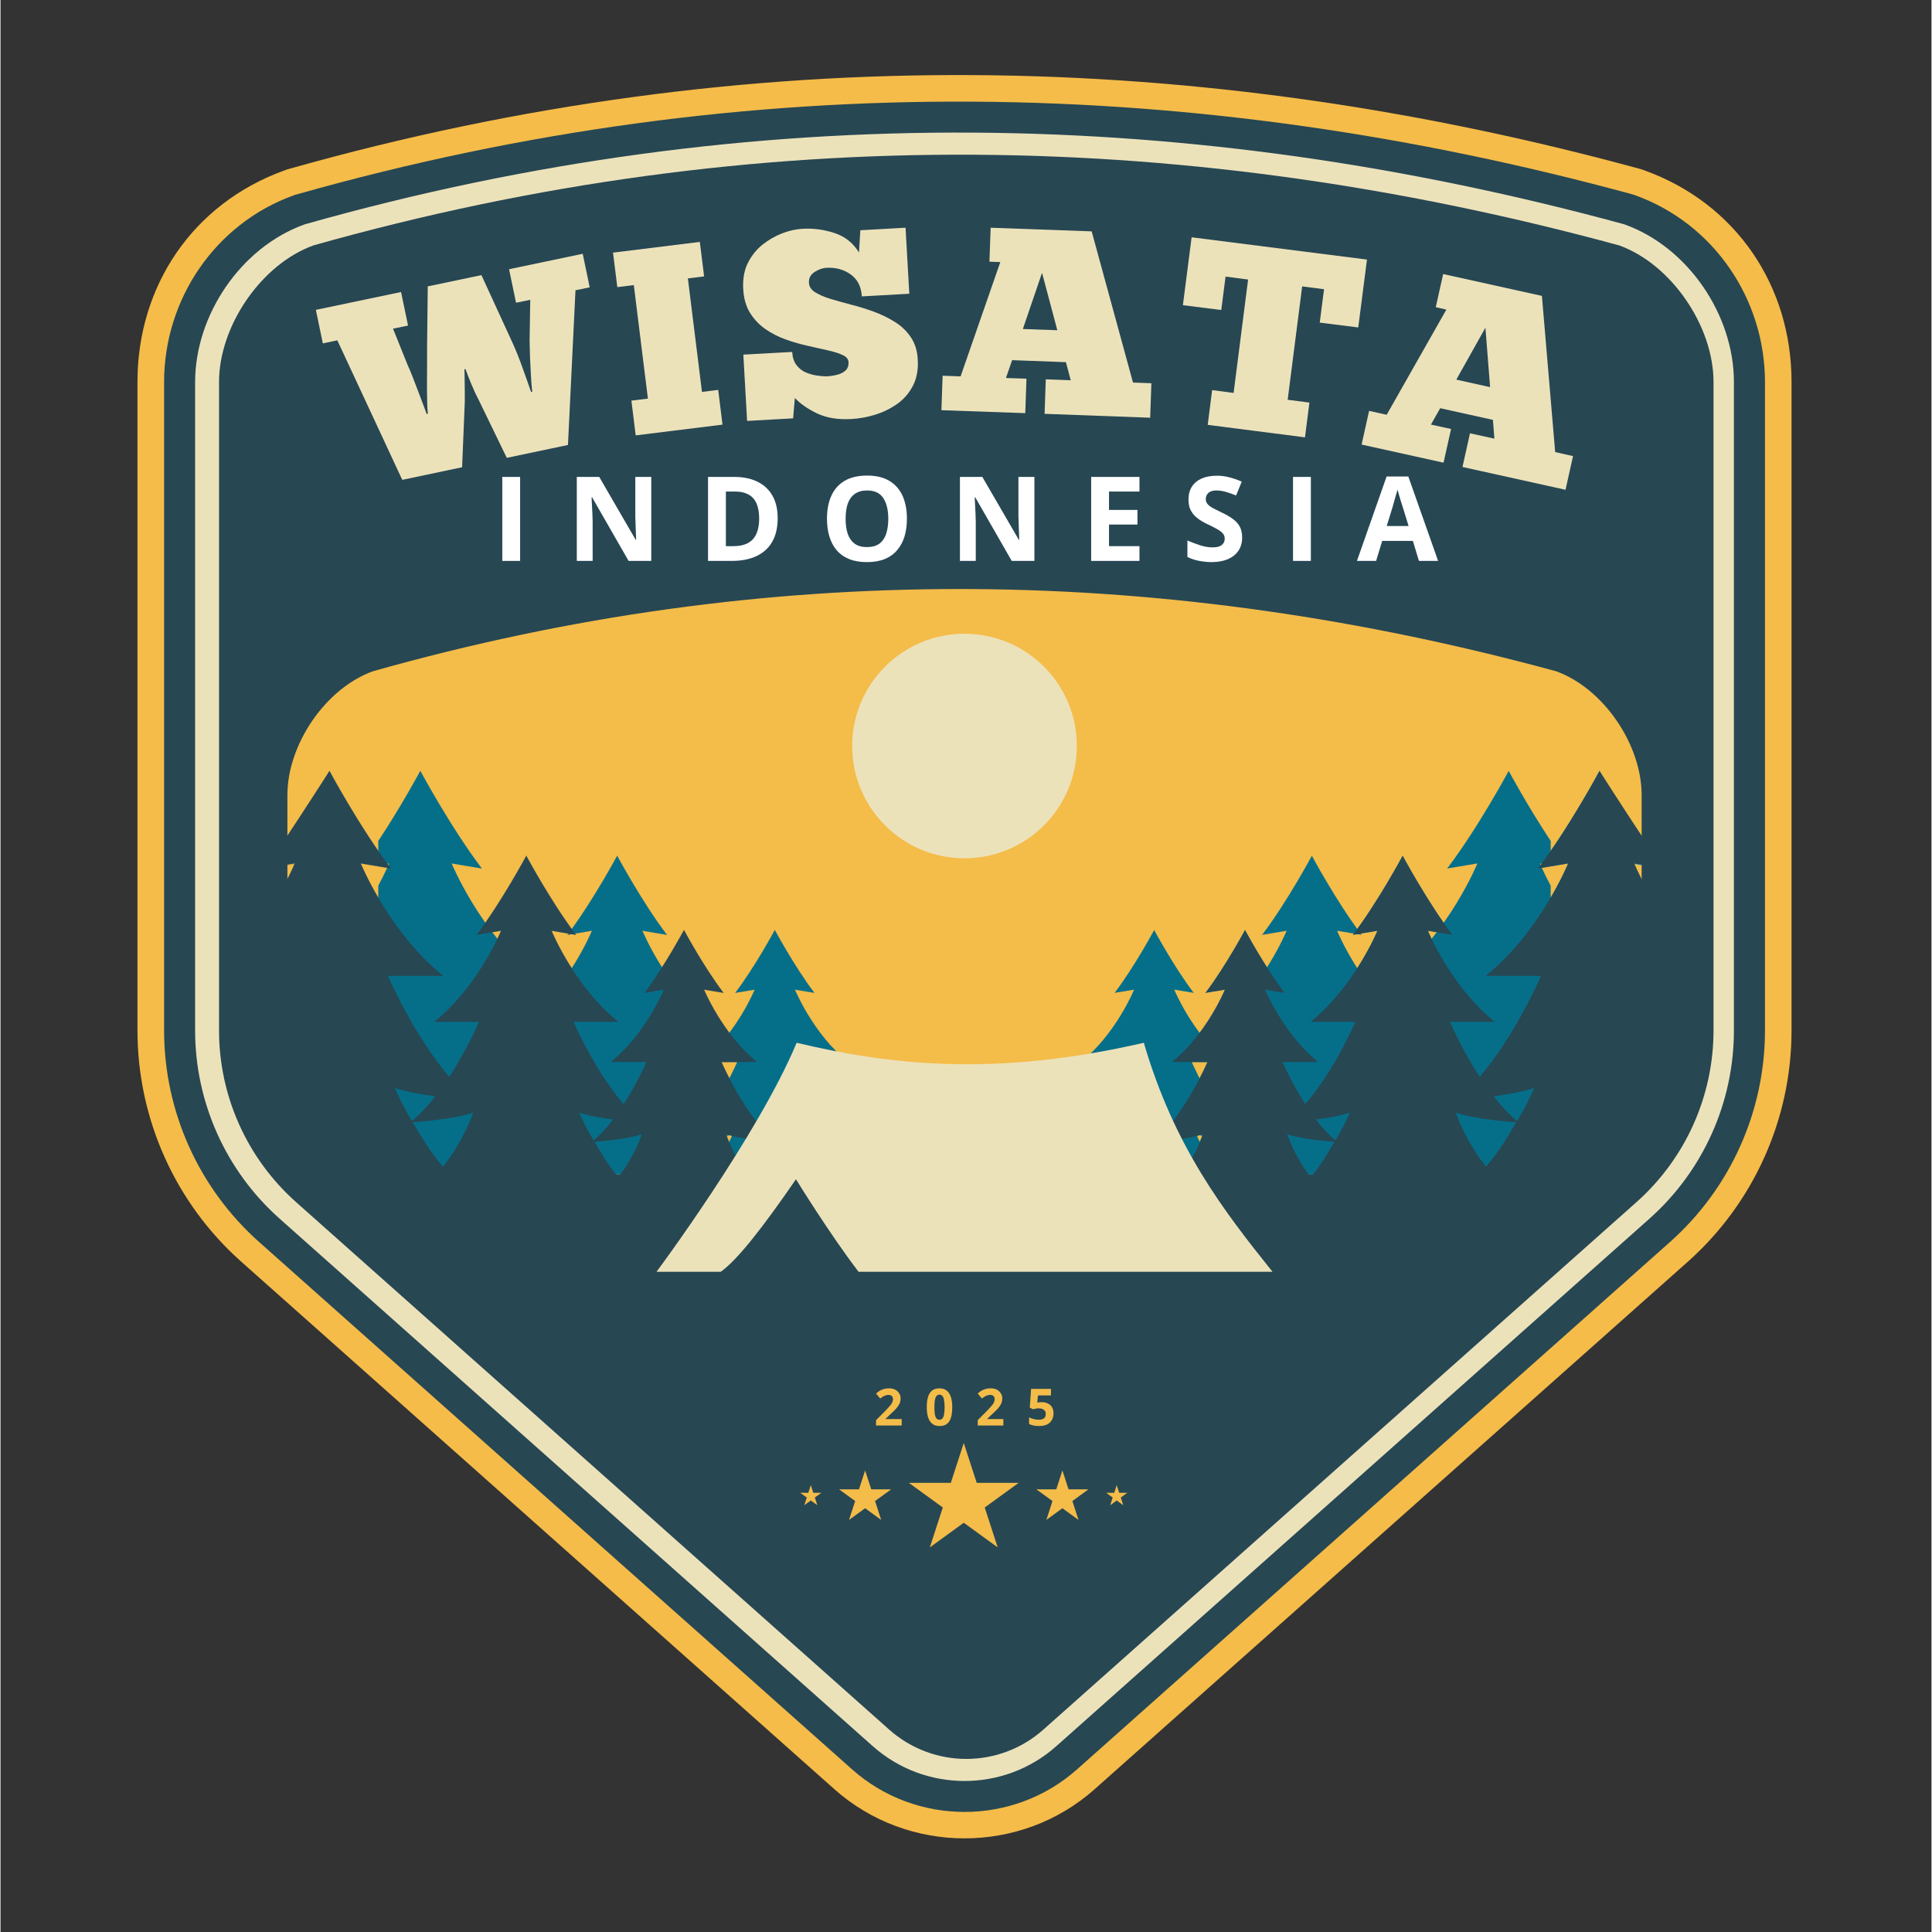
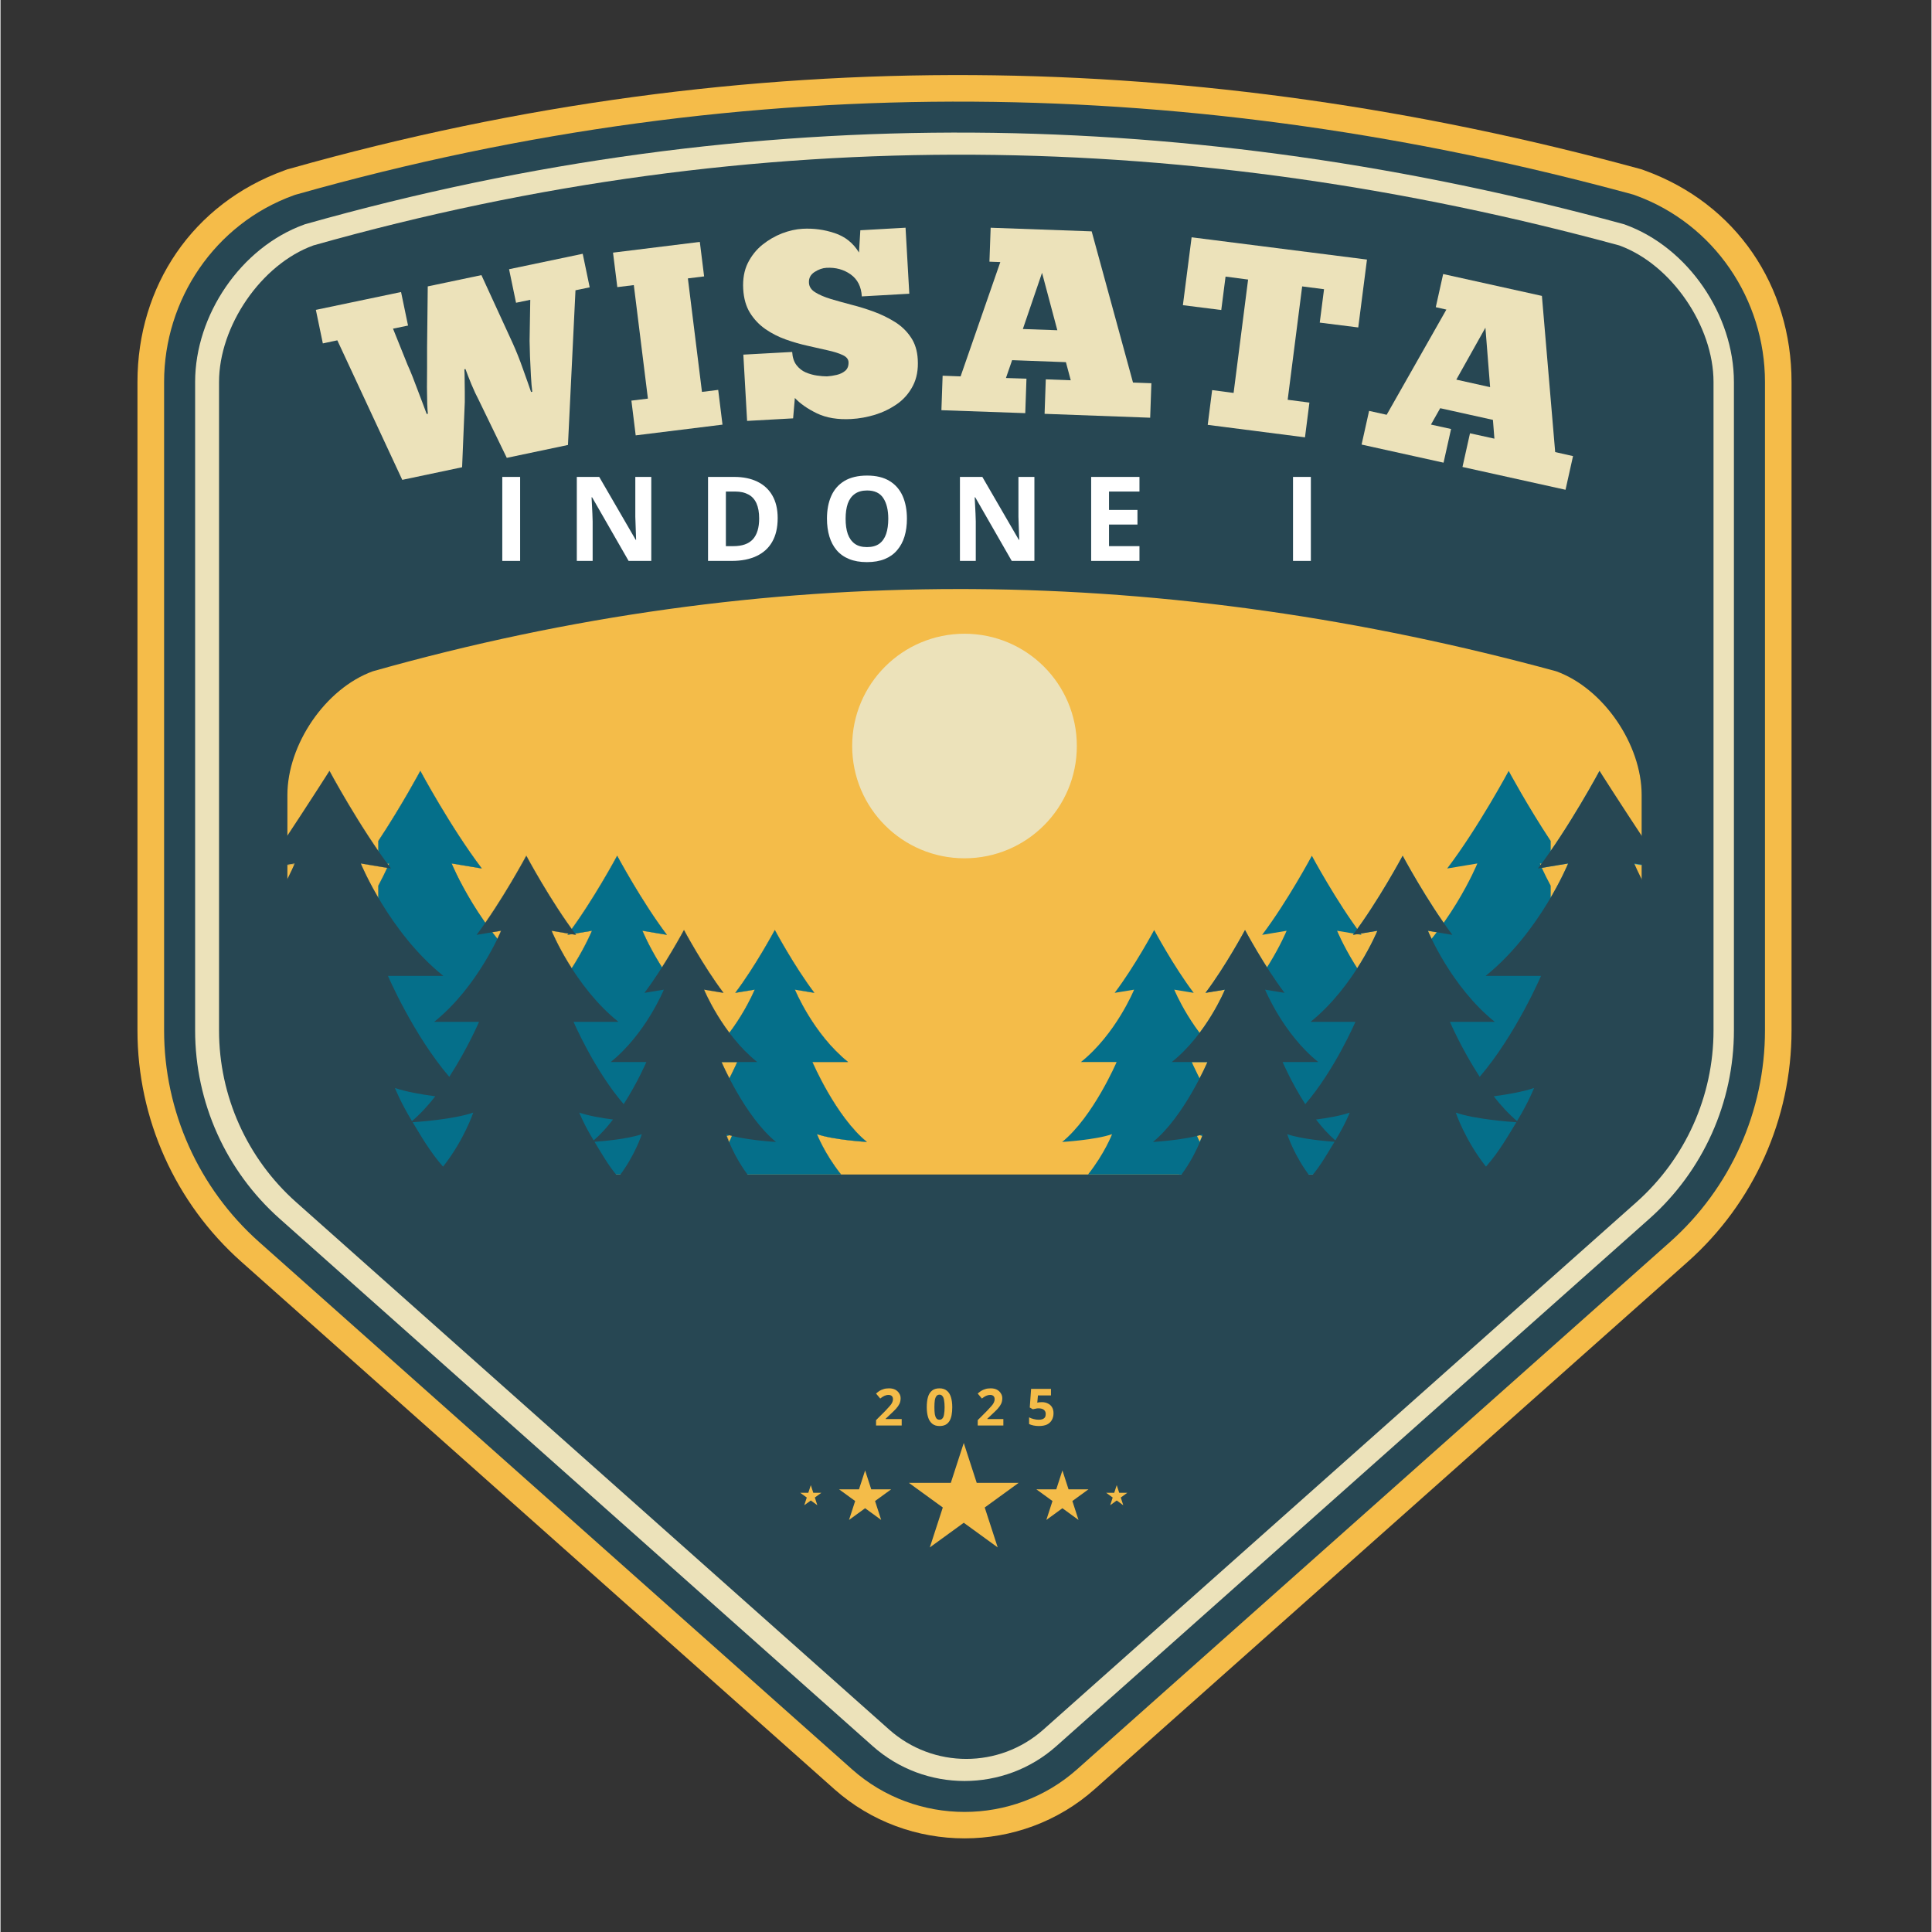
<svg xmlns="http://www.w3.org/2000/svg" width="300" zoomAndPan="magnify" viewBox="0 0 224.88 225" height="300" preserveAspectRatio="xMidYMid meet" version="1.2">
  <rect x="0" y="0" width="224.88" height="225" fill="#333333" stroke="none" />
  <defs>
    <clipPath id="02c4f4b9ef">
      <path d="M 15.922 8.613 L 208.609 8.613 L 208.609 215 L 15.922 215 Z M 15.922 8.613 " />
    </clipPath>
    <clipPath id="7e7d019099">
      <path d="M 105.785 168.047 L 118.578 168.047 L 118.578 180.211 L 105.785 180.211 Z M 105.785 168.047 " />
    </clipPath>
    <clipPath id="ac7c42ddbf">
      <path d="M 128.746 172.953 L 131.223 172.953 L 131.223 175.32 L 128.746 175.32 Z M 128.746 172.953 " />
    </clipPath>
    <clipPath id="c598af0314">
      <path d="M 93.094 172 L 96 172 L 96 176 L 93.094 176 Z M 93.094 172 " />
    </clipPath>
  </defs>
  <g id="725981203a">
    <g clip-rule="nonzero" clip-path="url(#02c4f4b9ef)">
      <path style=" stroke:none;fill-rule:nonzero;fill:#f5bc49;fill-opacity:1;" d="M 113.203 27.293 C 137.457 27.441 161.418 30.957 185.223 37.383 C 186.754 38.043 189.992 42.691 189.992 44.484 L 189.992 120.008 C 189.992 125 187.863 129.738 184.133 133.059 L 115.062 194.488 C 113.41 195.957 111.117 195.957 109.469 194.488 L 40.395 133.059 C 36.668 129.738 34.539 125 34.539 120.008 L 34.539 44.484 C 34.539 42.688 37.793 38.016 39.32 37.375 C 64.332 30.367 88.914 27.141 113.203 27.293 Z M 113.297 8.746 C 87.102 8.586 60.555 12.055 33.699 19.641 L 33.375 19.73 L 33.059 19.848 C 22.367 23.715 15.949 33.336 15.949 44.484 L 15.949 120.008 C 15.949 130.297 20.352 140.109 28.043 146.941 L 97.113 208.371 C 105.699 216.004 118.836 216.004 127.418 208.371 L 196.492 146.949 C 204.18 140.109 208.582 130.301 208.582 120.012 L 208.582 44.484 C 208.582 33.336 202.164 23.715 191.465 19.848 L 191.113 19.719 L 190.746 19.621 C 165.32 12.691 139.484 8.906 113.297 8.746 Z M 113.297 8.746 " />
    </g>
    <path style=" stroke:none;fill-rule:nonzero;fill:#274753;fill-opacity:1;" d="M 113.219 24.199 C 137.852 24.352 162.176 27.926 186.301 34.465 C 189.32 35.652 193.09 41.152 193.09 44.484 L 193.09 120.008 C 193.09 125.883 190.582 131.469 186.191 135.375 L 117.121 196.801 C 114.316 199.297 110.215 199.297 107.41 196.801 L 38.34 135.375 C 33.945 131.473 31.441 125.887 31.441 120.008 L 31.441 44.484 C 31.441 41.145 35.223 35.637 38.242 34.457 C 63.613 27.328 88.566 24.047 113.219 24.199 Z M 113.281 11.84 C 87.375 11.68 61.121 15.113 34.543 22.625 L 34.328 22.684 L 34.117 22.758 C 24.957 26.078 19.051 34.891 19.051 44.484 L 19.051 120.008 C 19.051 129.414 23.078 138.379 30.105 144.633 L 99.176 206.062 C 106.605 212.668 117.938 212.668 125.367 206.062 L 194.438 144.633 C 201.465 138.379 205.488 129.414 205.488 120.008 L 205.488 44.484 C 205.488 34.891 199.578 26.074 190.418 22.758 L 190.184 22.672 L 189.941 22.605 C 164.742 15.75 139.188 12 113.281 11.84 Z M 113.281 11.84 " />
    <path style=" stroke:none;fill-rule:nonzero;fill:#ece2ba;fill-opacity:1;" d="M 113.234 20.594 C 138.277 20.746 163 24.383 187.477 31.035 C 192.281 32.809 196.703 39.316 196.703 44.484 L 196.703 120.008 C 196.703 126.914 193.754 133.484 188.594 138.07 L 119.523 199.504 C 115.371 203.199 109.16 203.199 105.004 199.504 L 35.934 138.074 C 30.773 133.488 27.824 126.918 27.824 120.012 L 27.824 44.484 C 27.824 39.316 32.254 32.805 37.055 31.035 C 62.816 23.77 88.184 20.441 113.234 20.594 Z M 113.262 15.445 C 87.695 15.289 61.785 18.68 35.527 26.098 L 35.438 26.121 L 35.352 26.156 C 27.977 28.824 22.664 36.707 22.664 44.484 L 22.664 120.008 C 22.664 128.383 26.246 136.363 32.508 141.93 L 101.578 203.355 C 107.66 208.766 116.883 208.766 122.961 203.355 L 192.031 141.93 C 198.289 136.363 201.871 128.383 201.871 120.008 L 201.871 44.484 C 201.871 36.707 196.562 28.824 189.188 26.156 L 189.086 26.117 L 188.984 26.09 C 164.07 19.309 138.832 15.602 113.262 15.445 Z M 113.262 15.445 " />
    <path style=" stroke:none;fill-rule:nonzero;fill:#274753;fill-opacity:1;" d="M 36.434 28.582 C 30.332 30.793 25.449 38 25.449 44.484 L 25.449 120.008 C 25.449 127.648 28.715 134.922 34.426 140.004 L 103.496 201.43 C 108.617 205.98 116.332 205.98 121.449 201.43 L 190.52 140.004 C 196.23 134.926 199.496 127.648 199.496 120.008 L 199.496 44.484 C 199.496 38 194.613 30.793 188.516 28.582 C 139.07 15.121 88.496 13.879 36.434 28.582 Z M 36.434 28.582 " />
-     <path style=" stroke:none;fill-rule:nonzero;fill:#fbc04a;fill-opacity:1;" d="M 85.266 132.086 C 85.266 132.086 84.441 134.242 82.535 136.684 C 81.371 135.387 80.449 134.098 79.754 132.973 C 80.5 132.918 83.539 132.684 85.266 132.086 Z M 77.98 129.574 C 79.047 129.945 80.539 130.199 81.906 130.379 C 81.215 131.281 80.461 132.125 79.656 132.812 C 78.508 130.934 77.98 129.574 77.98 129.574 Z M 65.637 129.574 C 65.637 129.574 64.578 132.348 62.121 135.453 C 60.625 133.785 59.449 132.117 58.578 130.695 C 59.25 130.648 63.363 130.359 65.637 129.574 Z M 56.512 126.703 C 57.785 127.145 59.566 127.453 61.211 127.676 C 60.375 128.75 59.461 129.746 58.496 130.559 C 57.133 128.312 56.512 126.703 56.512 126.703 Z M 48.891 89.777 C 48.891 89.777 46.707 93.855 44 97.938 L 44 100.77 L 45.258 100.562 C 45.258 100.562 44.828 101.598 44 103.148 L 44 136.785 L 97.891 136.785 C 95.926 134.305 95.086 132.086 95.086 132.086 C 97.047 132.766 100.898 132.992 100.898 132.992 C 97.273 130.047 94.555 123.684 94.555 123.684 L 98.707 123.684 C 94.633 120.414 92.516 115.254 92.516 115.254 L 94.781 115.629 C 92.438 112.535 90.176 108.309 90.176 108.309 C 90.176 108.309 87.91 112.535 85.57 115.629 L 87.832 115.254 C 87.832 115.254 85.719 120.414 81.641 123.684 L 85.797 123.684 C 85.797 123.684 84.777 126.066 83.16 128.59 C 79.711 124.59 77.32 119.004 77.32 119.004 L 82.547 119.004 C 77.414 114.891 74.758 108.398 74.758 108.398 L 77.609 108.875 C 74.664 104.98 71.816 99.66 71.816 99.66 C 71.816 99.66 68.965 104.98 66.023 108.875 L 68.875 108.398 C 68.875 108.398 66.215 114.891 61.086 119.004 L 66.312 119.004 C 66.312 119.004 64.969 122.148 62.844 125.406 C 58.625 120.473 55.703 113.652 55.703 113.652 L 62.152 113.652 C 55.824 108.574 52.539 100.559 52.539 100.559 L 56.055 101.145 C 52.41 96.34 48.891 89.777 48.891 89.777 Z M 48.891 89.777 " />
    <path style=" stroke:none;fill-rule:nonzero;fill:#229ebd;fill-opacity:1;" d="M 74.688 132.086 C 74.688 132.086 73.863 134.242 71.957 136.684 C 70.793 135.387 69.871 134.098 69.176 132.973 C 69.918 132.918 72.957 132.684 74.688 132.086 Z M 67.402 129.574 C 68.469 129.945 69.957 130.199 71.328 130.379 C 70.637 131.281 69.879 132.125 69.078 132.812 C 67.93 130.934 67.402 129.574 67.402 129.574 Z M 55.055 129.574 C 55.055 129.574 53.996 132.348 51.539 135.453 C 50.043 133.785 48.867 132.117 47.996 130.695 C 48.672 130.648 52.781 130.359 55.055 129.574 Z M 45.934 126.703 C 47.207 127.145 48.988 127.453 50.633 127.676 C 49.797 128.75 48.883 129.746 47.918 130.559 C 46.551 128.312 45.934 126.703 45.934 126.703 Z M 38.309 89.777 C 38.309 89.777 36.125 93.855 33.418 97.938 L 33.418 100.77 L 34.672 100.562 C 34.672 100.562 34.246 101.598 33.418 103.148 L 33.418 136.785 L 87.309 136.785 C 85.344 134.305 84.5 132.086 84.5 132.086 C 86.465 132.766 90.316 132.992 90.316 132.992 C 86.691 130.047 83.973 123.684 83.973 123.684 L 88.125 123.684 C 84.051 120.414 81.934 115.254 81.934 115.254 L 84.199 115.629 C 81.855 112.535 79.594 108.309 79.594 108.309 C 79.594 108.309 77.328 112.535 74.988 115.629 L 77.25 115.254 C 77.25 115.254 75.137 120.414 71.059 123.684 L 75.215 123.684 C 75.215 123.684 74.195 126.066 72.574 128.59 C 69.129 124.59 66.738 119.004 66.738 119.004 L 71.965 119.004 C 66.832 114.891 64.176 108.398 64.176 108.398 L 67.027 108.875 C 64.078 104.98 61.234 99.66 61.234 99.66 C 61.234 99.66 58.383 104.98 55.441 108.875 L 58.293 108.398 C 58.293 108.398 55.633 114.891 50.504 119.004 L 55.727 119.004 C 55.727 119.004 54.383 122.148 52.262 125.406 C 48.043 120.473 45.121 113.652 45.121 113.652 L 51.57 113.652 C 45.238 108.574 41.957 100.559 41.957 100.559 L 45.473 101.145 C 41.828 96.34 38.309 89.777 38.309 89.777 Z M 38.309 89.777 " />
    <path style=" stroke:none;fill-rule:nonzero;fill:#f4bc49;fill-opacity:1;" d="M 191.125 136.781 L 33.41 136.781 L 33.41 92.59 C 33.41 86.711 37.832 80.18 43.363 78.176 C 66.43 71.66 89.176 68.598 111.641 68.598 C 112.145 68.598 112.652 68.598 113.156 68.602 C 136.113 68.742 158.77 72.074 181.172 78.176 C 186.695 80.176 191.125 86.711 191.125 92.59 Z M 97.891 136.781 C 95.926 134.301 95.086 132.082 95.086 132.082 C 97.047 132.762 100.898 132.988 100.898 132.988 C 97.273 130.043 94.555 123.68 94.555 123.68 L 98.707 123.68 C 94.633 120.41 92.516 115.25 92.516 115.25 L 94.781 115.625 C 92.438 112.531 90.176 108.305 90.176 108.305 C 90.176 108.305 87.91 112.531 85.57 115.625 L 87.832 115.25 C 87.832 115.25 86.836 117.688 84.883 120.277 C 82.934 117.688 81.934 115.25 81.934 115.25 L 84.199 115.625 C 81.855 112.531 79.594 108.305 79.594 108.305 C 79.594 108.305 78.492 110.355 77.031 112.648 C 75.52 110.27 74.754 108.391 74.754 108.391 L 77.605 108.867 C 74.66 104.973 71.812 99.652 71.812 99.652 C 71.812 99.652 69.281 104.379 66.52 108.184 C 63.762 104.379 61.23 99.652 61.23 99.652 C 61.23 99.652 59.004 103.809 56.449 107.465 C 53.855 103.797 52.527 100.555 52.527 100.555 L 56.043 101.141 C 52.41 96.336 48.891 89.766 48.891 89.766 C 48.891 89.766 46.707 93.848 44 97.93 L 44 99.105 C 40.938 94.672 38.312 89.773 38.312 89.773 C 38.312 89.773 36.129 93.852 33.422 97.934 L 33.422 100.766 L 34.676 100.559 C 34.676 100.559 34.25 101.594 33.422 103.145 L 33.422 136.781 Z M 84.883 132.941 C 84.75 132.66 84.648 132.438 84.582 132.289 C 84.688 132.266 84.785 132.234 84.883 132.207 C 84.98 132.234 85.082 132.262 85.184 132.285 C 85.121 132.438 85.023 132.66 84.883 132.941 Z M 84.883 125.582 C 84.305 124.457 83.973 123.684 83.973 123.684 L 85.793 123.684 C 85.797 123.684 85.469 124.453 84.883 125.582 Z M 66.52 112.758 C 64.969 110.332 64.176 108.398 64.176 108.398 L 66.129 108.723 C 66.094 108.77 66.055 108.82 66.02 108.871 L 66.523 108.789 L 67.031 108.871 C 66.992 108.82 66.957 108.77 66.918 108.723 L 68.875 108.398 C 68.867 108.398 68.074 110.332 66.52 112.758 Z M 57.859 109.328 C 57.656 109.074 57.453 108.82 57.262 108.566 L 58.289 108.395 C 58.285 108.398 58.145 108.746 57.859 109.328 Z M 44 104.566 C 42.641 102.25 41.945 100.559 41.945 100.559 L 45.031 101.07 C 44.824 101.523 44.48 102.246 44 103.145 Z M 45.172 100.754 C 45.129 100.699 45.086 100.648 45.051 100.59 L 45.258 100.559 C 45.258 100.559 45.227 100.625 45.172 100.754 Z M 45.172 100.754 " />
    <path style=" stroke:none;fill-rule:nonzero;fill:#fbc04a;fill-opacity:1;" d="M 97.891 136.781 L 87.312 136.781 C 86.094 135.246 85.309 133.809 84.887 132.941 C 85.027 132.66 85.125 132.438 85.188 132.289 C 87.242 132.816 90.32 132.996 90.32 132.996 C 87.957 131.074 85.977 127.703 84.887 125.586 C 85.473 124.457 85.801 123.688 85.801 123.688 L 88.129 123.688 C 86.855 122.664 85.773 121.461 84.887 120.285 C 86.84 117.695 87.836 115.258 87.836 115.258 L 85.574 115.633 C 87.914 112.539 90.18 108.312 90.18 108.312 C 90.18 108.312 92.441 112.539 94.785 115.633 L 92.52 115.258 C 92.52 115.258 94.637 120.418 98.711 123.688 L 94.559 123.688 C 94.559 123.688 97.277 130.051 100.902 132.996 C 100.902 132.996 97.051 132.77 95.09 132.094 C 95.086 132.086 95.926 134.301 97.891 136.781 Z M 71.957 136.68 C 70.793 135.383 69.871 134.094 69.176 132.965 C 69.914 132.918 72.957 132.684 74.684 132.082 C 74.68 132.105 73.852 134.254 71.957 136.68 Z M 51.539 135.453 C 50.043 133.785 48.867 132.117 47.996 130.695 C 48.672 130.648 52.781 130.359 55.055 129.574 C 55.055 129.574 53.996 132.344 51.539 135.453 Z M 69.078 132.812 C 67.93 130.934 67.402 129.574 67.402 129.574 C 68.469 129.945 69.957 130.199 71.328 130.379 C 70.641 131.277 69.879 132.121 69.078 132.812 Z M 84.582 132.289 C 84.527 132.156 84.5 132.086 84.5 132.086 C 84.621 132.129 84.754 132.168 84.883 132.207 C 84.789 132.234 84.688 132.262 84.582 132.289 Z M 47.914 130.559 C 46.551 128.312 45.93 126.703 45.93 126.703 C 47.203 127.145 48.98 127.453 50.629 127.676 C 49.793 128.746 48.883 129.746 47.914 130.559 Z M 72.574 128.59 C 69.129 124.59 66.738 119.004 66.738 119.004 L 71.965 119.004 C 69.633 117.133 67.812 114.777 66.52 112.754 C 68.074 110.328 68.867 108.395 68.867 108.395 L 66.91 108.719 C 66.777 108.543 66.648 108.363 66.52 108.188 C 69.277 104.387 71.812 99.656 71.812 99.656 C 71.812 99.656 74.664 104.977 77.605 108.871 L 74.754 108.395 C 74.754 108.395 75.52 110.273 77.031 112.652 C 76.398 113.648 75.699 114.691 74.988 115.625 L 77.25 115.25 C 77.25 115.25 75.137 120.41 71.059 123.68 L 75.215 123.68 C 75.219 123.684 74.195 126.066 72.574 128.59 Z M 52.254 125.406 C 48.035 120.473 45.113 113.652 45.113 113.652 L 51.562 113.652 C 48.137 110.902 45.605 107.297 44 104.566 L 44 103.145 C 44.48 102.25 44.824 101.523 45.031 101.07 L 45.465 101.145 C 45.367 101.016 45.273 100.887 45.176 100.754 C 45.23 100.625 45.262 100.559 45.262 100.559 L 45.055 100.59 C 44.703 100.105 44.348 99.613 44 99.105 L 44 97.93 C 46.707 93.848 48.891 89.766 48.891 89.766 C 48.891 89.766 52.41 96.332 56.043 101.141 L 52.527 100.555 C 52.527 100.555 53.855 103.797 56.449 107.465 C 56.117 107.945 55.777 108.414 55.438 108.867 L 57.262 108.562 C 57.453 108.816 57.656 109.07 57.859 109.324 C 56.918 111.273 54.438 115.84 50.5 119 L 55.723 119 C 55.719 119.004 54.375 122.148 52.254 125.406 Z M 66.016 108.871 C 66.051 108.82 66.09 108.77 66.125 108.723 L 66.516 108.789 Z M 66.016 108.871 " />
    <path style=" stroke:none;fill-rule:nonzero;fill:#f4be4d;fill-opacity:1;" d="M 87.312 136.781 L 33.418 136.781 L 33.418 103.145 C 34.246 101.594 34.672 100.559 34.672 100.559 L 33.418 100.766 L 33.418 97.934 C 36.125 93.852 38.309 89.773 38.309 89.773 C 38.309 89.773 40.938 94.676 43.996 99.105 C 44.34 99.609 44.695 100.105 45.051 100.59 C 45.094 100.645 45.133 100.695 45.172 100.754 C 45.27 100.887 45.363 101.012 45.461 101.145 L 45.027 101.07 L 41.941 100.559 C 41.941 100.559 42.633 102.246 43.996 104.566 C 45.598 107.297 48.133 110.906 51.559 113.652 L 45.109 113.652 C 45.109 113.652 48.031 120.473 52.25 125.406 C 54.371 122.148 55.715 119.004 55.715 119.004 L 50.496 119.004 C 54.434 115.844 56.918 111.277 57.855 109.328 C 58.141 108.742 58.285 108.395 58.285 108.395 L 57.258 108.566 L 55.434 108.871 C 55.773 108.418 56.113 107.945 56.445 107.469 C 59 103.812 61.227 99.656 61.227 99.656 C 61.227 99.656 63.758 104.387 66.516 108.188 C 66.648 108.367 66.773 108.547 66.906 108.719 C 66.941 108.766 66.98 108.816 67.016 108.867 L 66.512 108.785 L 66.121 108.719 L 64.168 108.395 C 64.168 108.395 64.961 110.328 66.512 112.754 C 67.805 114.773 69.625 117.133 71.957 119.004 L 66.73 119.004 C 66.73 119.004 69.121 124.59 72.566 128.59 C 74.188 126.066 75.203 123.684 75.203 123.684 L 71.051 123.684 C 75.125 120.414 77.242 115.254 77.242 115.254 L 74.98 115.629 C 75.691 114.695 76.391 113.652 77.023 112.656 C 78.484 110.363 79.586 108.312 79.586 108.312 C 79.586 108.312 81.848 112.539 84.188 115.633 L 81.926 115.258 C 81.926 115.258 82.926 117.695 84.875 120.285 C 85.762 121.457 86.844 122.664 88.117 123.688 L 83.969 123.688 C 83.969 123.688 84.297 124.461 84.879 125.586 C 85.969 127.703 87.949 131.078 90.312 132.996 C 90.312 132.996 87.234 132.816 85.18 132.289 C 85.078 132.266 84.977 132.234 84.879 132.211 C 84.742 132.168 84.617 132.133 84.496 132.094 C 84.496 132.094 84.527 132.16 84.578 132.293 C 84.641 132.441 84.738 132.664 84.879 132.945 C 85.309 133.812 86.09 135.246 87.312 136.781 Z M 74.688 132.086 C 72.961 132.688 69.918 132.922 69.18 132.973 C 69.875 134.094 70.797 135.387 71.961 136.684 C 73.852 134.254 74.68 132.105 74.688 132.086 Z M 55.055 129.574 C 52.781 130.363 48.672 130.656 47.996 130.695 C 48.867 132.117 50.047 133.781 51.539 135.453 C 53.996 132.344 55.055 129.574 55.055 129.574 Z M 67.402 129.574 C 67.402 129.574 67.93 130.934 69.078 132.812 C 69.879 132.125 70.641 131.281 71.328 130.379 C 69.957 130.199 68.469 129.941 67.402 129.574 Z M 45.934 126.703 C 45.934 126.703 46.555 128.312 47.918 130.559 C 48.883 129.746 49.797 128.75 50.633 127.676 C 48.98 127.453 47.207 127.145 45.934 126.703 Z M 45.934 126.703 " />
    <path style=" stroke:none;fill-rule:nonzero;fill:#fbc04a;fill-opacity:1;" d="M 139.262 132.086 C 139.262 132.086 140.09 134.242 141.996 136.684 C 143.156 135.387 144.074 134.098 144.773 132.973 C 144.035 132.918 140.992 132.684 139.262 132.086 Z M 146.547 129.574 C 145.484 129.945 143.992 130.199 142.625 130.379 C 143.309 131.281 144.07 132.125 144.871 132.812 C 146.023 130.934 146.547 129.574 146.547 129.574 Z M 158.898 129.574 C 158.898 129.574 159.957 132.348 162.414 135.453 C 163.91 133.785 165.082 132.117 165.953 130.695 C 165.281 130.648 161.168 130.359 158.898 129.574 Z M 168.02 126.703 C 166.746 127.145 164.969 127.453 163.32 127.676 C 164.16 128.75 165.07 129.746 166.035 130.559 C 167.402 128.312 168.02 126.703 168.02 126.703 Z M 175.641 89.777 C 175.641 89.777 177.832 93.855 180.535 97.938 L 180.535 100.77 L 179.277 100.562 C 179.277 100.562 179.703 101.598 180.535 103.148 L 180.535 136.785 L 126.645 136.785 C 128.605 134.305 129.449 132.086 129.449 132.086 C 127.484 132.766 123.637 132.992 123.637 132.992 C 127.258 130.047 129.98 123.684 129.98 123.684 L 125.824 123.684 C 129.906 120.414 132.016 115.254 132.016 115.254 L 129.75 115.629 C 132.09 112.535 134.355 108.309 134.355 108.309 C 134.355 108.309 136.617 112.535 138.961 115.629 L 136.695 115.254 C 136.695 115.254 138.809 120.414 142.887 123.684 L 138.734 123.684 C 138.734 123.684 139.754 126.066 141.371 128.59 C 144.816 124.59 147.207 119.004 147.207 119.004 L 141.988 119.004 C 147.113 114.891 149.777 108.398 149.777 108.398 L 146.926 108.875 C 149.871 104.98 152.719 99.66 152.719 99.66 C 152.719 99.66 155.57 104.98 158.512 108.875 L 155.66 108.398 C 155.66 108.398 158.32 114.891 163.449 119.004 L 158.223 119.004 C 158.223 119.004 159.566 122.148 161.691 125.406 C 165.91 120.473 168.832 113.652 168.832 113.652 L 162.379 113.652 C 168.711 108.574 171.992 100.559 171.992 100.559 L 168.477 101.145 C 172.125 96.34 175.641 89.777 175.641 89.777 Z M 175.641 89.777 " />
    <path style=" stroke:none;fill-rule:nonzero;fill:#229ebd;fill-opacity:1;" d="M 149.848 132.086 C 149.848 132.086 150.672 134.242 152.578 136.684 C 153.742 135.387 154.66 134.098 155.359 132.973 C 154.617 132.918 151.57 132.684 149.848 132.086 Z M 157.129 129.574 C 156.066 129.945 154.574 130.199 153.207 130.379 C 153.895 131.281 154.652 132.125 155.453 132.812 C 156.605 130.934 157.129 129.574 157.129 129.574 Z M 169.48 129.574 C 169.48 129.574 170.539 132.348 172.996 135.453 C 174.492 133.785 175.668 132.117 176.535 130.695 C 175.863 130.648 171.746 130.359 169.48 129.574 Z M 178.598 126.703 C 177.324 127.145 175.547 127.453 173.898 127.676 C 174.738 128.75 175.648 129.746 176.613 130.559 C 177.98 128.312 178.598 126.703 178.598 126.703 Z M 186.219 89.777 C 186.219 89.777 188.41 93.855 191.113 97.938 L 191.113 100.77 L 189.855 100.562 C 189.855 100.562 190.281 101.598 191.113 103.148 L 191.113 136.785 L 137.223 136.785 C 139.188 134.305 140.027 132.086 140.027 132.086 C 138.062 132.766 134.215 132.992 134.215 132.992 C 137.84 130.047 140.559 123.684 140.559 123.684 L 136.406 123.684 C 140.484 120.414 142.594 115.254 142.594 115.254 L 140.328 115.629 C 142.668 112.535 144.934 108.309 144.934 108.309 C 144.934 108.309 147.195 112.535 149.539 115.629 L 147.273 115.254 C 147.273 115.254 149.387 120.414 153.465 123.684 L 149.312 123.684 C 149.312 123.684 150.332 126.066 151.949 128.59 C 155.395 124.59 157.789 119.004 157.789 119.004 L 152.562 119.004 C 157.688 114.891 160.352 108.398 160.352 108.398 L 157.5 108.875 C 160.445 104.98 163.293 99.66 163.293 99.66 C 163.293 99.66 166.145 104.98 169.086 108.875 L 166.234 108.398 C 166.234 108.398 168.895 114.891 174.023 119.004 L 168.797 119.004 C 168.797 119.004 170.141 122.148 172.266 125.406 C 176.484 120.473 179.406 113.652 179.406 113.652 L 172.953 113.652 C 179.285 108.574 182.566 100.559 182.566 100.559 L 179.047 101.145 C 182.703 96.34 186.219 89.777 186.219 89.777 Z M 186.219 89.777 " />
    <path style=" stroke:none;fill-rule:nonzero;fill:#056f8a;fill-opacity:1;" d="M 85.266 132.086 C 85.266 132.086 84.441 134.242 82.535 136.684 C 81.371 135.387 80.449 134.098 79.754 132.973 C 80.5 132.918 83.539 132.684 85.266 132.086 Z M 77.98 129.574 C 79.047 129.945 80.539 130.199 81.906 130.379 C 81.215 131.281 80.461 132.125 79.656 132.812 C 78.508 130.934 77.98 129.574 77.98 129.574 Z M 65.637 129.574 C 65.637 129.574 64.578 132.348 62.121 135.453 C 60.625 133.785 59.449 132.117 58.578 130.695 C 59.25 130.648 63.363 130.359 65.637 129.574 Z M 56.512 126.703 C 57.785 127.145 59.566 127.453 61.211 127.676 C 60.375 128.75 59.461 129.746 58.496 130.559 C 57.133 128.312 56.512 126.703 56.512 126.703 Z M 48.891 89.777 C 48.891 89.777 46.707 93.855 44 97.938 L 44 100.77 L 45.258 100.562 C 45.258 100.562 44.828 101.598 44 103.148 L 44 136.785 L 97.891 136.785 C 95.926 134.305 95.086 132.086 95.086 132.086 C 97.047 132.766 100.898 132.992 100.898 132.992 C 97.273 130.047 94.555 123.684 94.555 123.684 L 98.707 123.684 C 94.633 120.414 92.516 115.254 92.516 115.254 L 94.781 115.629 C 92.438 112.535 90.176 108.309 90.176 108.309 C 90.176 108.309 87.91 112.535 85.57 115.629 L 87.832 115.254 C 87.832 115.254 85.719 120.414 81.641 123.684 L 85.797 123.684 C 85.797 123.684 84.777 126.066 83.16 128.59 C 79.711 124.59 77.32 119.004 77.32 119.004 L 82.547 119.004 C 77.414 114.891 74.758 108.398 74.758 108.398 L 77.609 108.875 C 74.664 104.98 71.816 99.66 71.816 99.66 C 71.816 99.66 68.965 104.98 66.023 108.875 L 68.875 108.398 C 68.875 108.398 66.215 114.891 61.086 119.004 L 66.312 119.004 C 66.312 119.004 64.969 122.148 62.844 125.406 C 58.625 120.473 55.703 113.652 55.703 113.652 L 62.152 113.652 C 55.824 108.574 52.539 100.559 52.539 100.559 L 56.055 101.145 C 52.41 96.34 48.891 89.777 48.891 89.777 Z M 48.891 89.777 " />
    <path style=" stroke:none;fill-rule:nonzero;fill:#274753;fill-opacity:1;" d="M 74.688 132.086 C 74.688 132.086 73.863 134.66 71.957 137.094 C 70.793 135.797 69.871 134.094 69.176 132.973 C 69.918 132.918 72.957 132.684 74.688 132.086 Z M 67.402 129.574 C 68.469 129.945 69.957 130.199 71.328 130.379 C 70.637 131.281 69.879 132.125 69.078 132.812 C 67.93 130.934 67.402 129.574 67.402 129.574 Z M 55.055 129.574 C 55.055 129.574 53.996 132.758 51.539 135.867 C 50.043 134.195 48.867 132.121 47.996 130.695 C 48.672 130.648 52.781 130.359 55.055 129.574 Z M 45.934 126.703 C 47.207 127.145 48.988 127.453 50.633 127.676 C 49.797 128.75 48.883 129.746 47.918 130.559 C 46.551 128.312 45.934 126.703 45.934 126.703 Z M 38.309 89.777 C 38.309 89.777 35.707 93.855 33 97.938 L 33 100.77 L 34.258 100.562 C 34.258 100.562 33.832 101.598 33 103.148 L 33 137.195 L 87.309 137.195 C 85.344 134.715 84.5 132.086 84.5 132.086 C 86.465 132.766 90.316 132.992 90.316 132.992 C 86.691 130.047 83.973 123.684 83.973 123.684 L 88.125 123.684 C 84.051 120.414 81.934 115.254 81.934 115.254 L 84.199 115.629 C 81.855 112.535 79.594 108.309 79.594 108.309 C 79.594 108.309 77.328 112.535 74.988 115.629 L 77.25 115.254 C 77.25 115.254 75.137 120.414 71.059 123.684 L 75.215 123.684 C 75.215 123.684 74.195 126.066 72.574 128.59 C 69.129 124.59 66.738 119.004 66.738 119.004 L 71.965 119.004 C 66.832 114.891 64.176 108.398 64.176 108.398 L 67.027 108.875 C 64.078 104.98 61.234 99.66 61.234 99.66 C 61.234 99.66 58.383 104.98 55.441 108.875 L 58.293 108.398 C 58.293 108.398 55.633 114.891 50.504 119.004 L 55.727 119.004 C 55.727 119.004 54.383 122.148 52.262 125.406 C 48.043 120.473 45.121 113.652 45.121 113.652 L 51.57 113.652 C 45.238 108.574 41.957 100.559 41.957 100.559 L 45.473 101.145 C 41.828 96.34 38.309 89.777 38.309 89.777 Z M 38.309 89.777 " />
    <path style=" stroke:none;fill-rule:nonzero;fill:#056f8a;fill-opacity:1;" d="M 139.262 132.086 C 139.262 132.086 140.09 134.242 141.996 136.684 C 143.156 135.387 144.074 134.098 144.773 132.973 C 144.035 132.918 140.992 132.684 139.262 132.086 Z M 146.547 129.574 C 145.484 129.945 143.992 130.199 142.625 130.379 C 143.309 131.281 144.07 132.125 144.871 132.812 C 146.023 130.934 146.547 129.574 146.547 129.574 Z M 158.898 129.574 C 158.898 129.574 159.957 132.348 162.414 135.453 C 163.91 133.785 165.082 132.117 165.953 130.695 C 165.281 130.648 161.168 130.359 158.898 129.574 Z M 168.02 126.703 C 166.746 127.145 164.969 127.453 163.32 127.676 C 164.16 128.75 165.07 129.746 166.035 130.559 C 167.402 128.312 168.02 126.703 168.02 126.703 Z M 175.641 89.777 C 175.641 89.777 177.832 93.855 180.535 97.938 L 180.535 100.77 L 179.277 100.562 C 179.277 100.562 179.703 101.598 180.535 103.148 L 180.535 136.785 L 126.645 136.785 C 128.605 134.305 129.449 132.086 129.449 132.086 C 127.484 132.766 123.637 132.992 123.637 132.992 C 127.258 130.047 129.98 123.684 129.98 123.684 L 125.824 123.684 C 129.906 120.414 132.016 115.254 132.016 115.254 L 129.75 115.629 C 132.09 112.535 134.355 108.309 134.355 108.309 C 134.355 108.309 136.617 112.535 138.961 115.629 L 136.695 115.254 C 136.695 115.254 138.809 120.414 142.887 123.684 L 138.734 123.684 C 138.734 123.684 139.754 126.066 141.371 128.59 C 144.816 124.59 147.207 119.004 147.207 119.004 L 141.988 119.004 C 147.113 114.891 149.777 108.398 149.777 108.398 L 146.926 108.875 C 149.871 104.98 152.719 99.66 152.719 99.66 C 152.719 99.66 155.57 104.98 158.512 108.875 L 155.66 108.398 C 155.66 108.398 158.32 114.891 163.449 119.004 L 158.223 119.004 C 158.223 119.004 159.566 122.148 161.691 125.406 C 165.91 120.473 168.832 113.652 168.832 113.652 L 162.379 113.652 C 168.711 108.574 171.992 100.559 171.992 100.559 L 168.477 101.145 C 172.125 96.34 175.641 89.777 175.641 89.777 Z M 175.641 89.777 " />
    <path style=" stroke:none;fill-rule:nonzero;fill:#274753;fill-opacity:1;" d="M 149.848 132.086 C 149.848 132.086 150.672 134.66 152.578 137.094 C 153.742 135.797 154.66 134.094 155.359 132.973 C 154.617 132.918 151.57 132.684 149.848 132.086 Z M 157.129 129.574 C 156.066 129.945 154.574 130.199 153.207 130.379 C 153.895 131.281 154.652 132.125 155.453 132.812 C 156.605 130.934 157.129 129.574 157.129 129.574 Z M 169.48 129.574 C 169.48 129.574 170.539 132.758 172.996 135.867 C 174.492 134.195 175.668 132.121 176.535 130.695 C 175.863 130.648 171.746 130.359 169.48 129.574 Z M 178.598 126.703 C 177.324 127.145 175.547 127.453 173.898 127.676 C 174.738 128.75 175.648 129.746 176.613 130.559 C 177.98 128.312 178.598 126.703 178.598 126.703 Z M 186.219 89.777 C 186.219 89.777 188.82 93.855 191.527 97.938 L 191.527 100.77 L 190.266 100.562 C 190.266 100.562 190.695 101.598 191.527 103.148 L 191.527 137.195 L 137.223 137.195 C 139.188 134.715 140.027 132.086 140.027 132.086 C 138.062 132.766 134.215 132.992 134.215 132.992 C 137.84 130.047 140.559 123.684 140.559 123.684 L 136.406 123.684 C 140.484 120.414 142.594 115.254 142.594 115.254 L 140.328 115.629 C 142.668 112.535 144.934 108.309 144.934 108.309 C 144.934 108.309 147.195 112.535 149.539 115.629 L 147.273 115.254 C 147.273 115.254 149.387 120.414 153.465 123.684 L 149.312 123.684 C 149.312 123.684 150.332 126.066 151.949 128.59 C 155.395 124.59 157.789 119.004 157.789 119.004 L 152.562 119.004 C 157.688 114.891 160.352 108.398 160.352 108.398 L 157.5 108.875 C 160.445 104.98 163.293 99.66 163.293 99.66 C 163.293 99.66 166.145 104.98 169.086 108.875 L 166.234 108.398 C 166.234 108.398 168.895 114.891 174.023 119.004 L 168.797 119.004 C 168.797 119.004 170.141 122.148 172.266 125.406 C 176.484 120.473 179.406 113.652 179.406 113.652 L 172.953 113.652 C 179.285 108.574 182.566 100.559 182.566 100.559 L 179.047 101.145 C 182.703 96.34 186.219 89.777 186.219 89.777 Z M 186.219 89.777 " />
-     <path style=" stroke:none;fill-rule:nonzero;fill:#ece2ba;fill-opacity:1;" d="M 92.719 121.441 C 88.191 132.277 76.398 148.113 76.398 148.113 L 83.875 148.113 C 85.879 146.691 88.895 142.773 92.637 137.336 C 92.637 137.336 96.602 143.773 99.93 148.113 L 148.137 148.113 C 142.391 140.934 136.711 133.59 133.148 121.441 C 115.867 125.43 103.699 124.055 92.719 121.441 Z M 92.719 121.441 " />
    <path style=" stroke:none;fill-rule:nonzero;fill:#ece2ba;fill-opacity:1;" d="M 125.348 86.879 C 125.348 94.105 119.492 99.957 112.266 99.957 C 105.039 99.957 99.184 94.102 99.184 86.879 C 99.184 79.66 105.043 73.805 112.266 73.805 C 119.492 73.805 125.348 79.656 125.348 86.879 Z M 125.348 86.879 " />
    <g style="fill:#f4bc49;fill-opacity:1;">
      <g transform="translate(101.732, 166.013)">
        <path style="stroke:none" d="M 3.219 0 L 0.234 0 L 0.234 -0.625 L 1.312 -1.703 C 1.52 -1.93 1.691 -2.117 1.828 -2.266 C 1.961 -2.41 2.055 -2.547 2.109 -2.672 C 2.172 -2.797 2.203 -2.926 2.203 -3.062 C 2.203 -3.227 2.156 -3.352 2.062 -3.438 C 1.969 -3.52 1.844 -3.562 1.688 -3.562 C 1.52 -3.562 1.359 -3.523 1.203 -3.453 C 1.047 -3.379 0.883 -3.273 0.719 -3.141 L 0.234 -3.719 C 0.348 -3.82 0.473 -3.922 0.609 -4.016 C 0.754 -4.109 0.914 -4.18 1.094 -4.234 C 1.27 -4.297 1.488 -4.328 1.75 -4.328 C 2.031 -4.328 2.27 -4.273 2.469 -4.172 C 2.664 -4.066 2.816 -3.926 2.922 -3.75 C 3.035 -3.582 3.094 -3.391 3.094 -3.172 C 3.094 -2.93 3.047 -2.711 2.953 -2.516 C 2.859 -2.328 2.723 -2.133 2.547 -1.938 C 2.367 -1.75 2.156 -1.539 1.906 -1.312 L 1.359 -0.797 L 1.359 -0.75 L 3.219 -0.75 Z M 3.219 0 " />
      </g>
    </g>
    <g style="fill:#f4bc49;fill-opacity:1;">
      <g transform="translate(107.652, 166.013)">
        <path style="stroke:none" d="M 3.188 -2.125 C 3.188 -1.781 3.16 -1.473 3.109 -1.203 C 3.055 -0.93 2.973 -0.703 2.859 -0.516 C 2.742 -0.328 2.586 -0.18 2.391 -0.078 C 2.203 0.016 1.973 0.062 1.703 0.062 C 1.359 0.062 1.078 -0.023 0.859 -0.203 C 0.641 -0.379 0.477 -0.629 0.375 -0.953 C 0.27 -1.285 0.219 -1.676 0.219 -2.125 C 0.219 -2.594 0.266 -2.988 0.359 -3.312 C 0.453 -3.633 0.609 -3.883 0.828 -4.062 C 1.047 -4.238 1.336 -4.328 1.703 -4.328 C 2.047 -4.328 2.328 -4.238 2.547 -4.062 C 2.766 -3.895 2.926 -3.645 3.031 -3.312 C 3.133 -2.988 3.188 -2.594 3.188 -2.125 Z M 1.109 -2.125 C 1.109 -1.801 1.125 -1.531 1.156 -1.312 C 1.195 -1.102 1.258 -0.941 1.344 -0.828 C 1.426 -0.723 1.547 -0.672 1.703 -0.672 C 1.848 -0.672 1.961 -0.723 2.047 -0.828 C 2.141 -0.93 2.203 -1.094 2.234 -1.312 C 2.273 -1.531 2.297 -1.801 2.297 -2.125 C 2.297 -2.445 2.273 -2.719 2.234 -2.938 C 2.203 -3.156 2.141 -3.316 2.047 -3.422 C 1.961 -3.535 1.848 -3.594 1.703 -3.594 C 1.547 -3.594 1.426 -3.535 1.344 -3.422 C 1.258 -3.316 1.195 -3.156 1.156 -2.938 C 1.125 -2.719 1.109 -2.445 1.109 -2.125 Z M 1.109 -2.125 " />
      </g>
    </g>
    <g style="fill:#f4bc49;fill-opacity:1;">
      <g transform="translate(113.572, 166.013)">
        <path style="stroke:none" d="M 3.219 0 L 0.234 0 L 0.234 -0.625 L 1.312 -1.703 C 1.52 -1.93 1.691 -2.117 1.828 -2.266 C 1.961 -2.41 2.055 -2.547 2.109 -2.672 C 2.172 -2.797 2.203 -2.926 2.203 -3.062 C 2.203 -3.227 2.156 -3.352 2.062 -3.438 C 1.969 -3.52 1.844 -3.562 1.688 -3.562 C 1.52 -3.562 1.359 -3.523 1.203 -3.453 C 1.047 -3.379 0.883 -3.273 0.719 -3.141 L 0.234 -3.719 C 0.348 -3.82 0.473 -3.922 0.609 -4.016 C 0.754 -4.109 0.914 -4.18 1.094 -4.234 C 1.27 -4.297 1.488 -4.328 1.75 -4.328 C 2.031 -4.328 2.27 -4.273 2.469 -4.172 C 2.664 -4.066 2.816 -3.926 2.922 -3.75 C 3.035 -3.582 3.094 -3.391 3.094 -3.172 C 3.094 -2.93 3.047 -2.711 2.953 -2.516 C 2.859 -2.328 2.723 -2.133 2.547 -1.938 C 2.367 -1.75 2.156 -1.539 1.906 -1.312 L 1.359 -0.797 L 1.359 -0.75 L 3.219 -0.75 Z M 3.219 0 " />
      </g>
    </g>
    <g style="fill:#f4bc49;fill-opacity:1;">
      <g transform="translate(119.491, 166.013)">
        <path style="stroke:none" d="M 1.797 -2.719 C 2.055 -2.719 2.285 -2.664 2.484 -2.562 C 2.691 -2.469 2.852 -2.32 2.969 -2.125 C 3.082 -1.938 3.141 -1.703 3.141 -1.422 C 3.141 -1.117 3.07 -0.852 2.938 -0.625 C 2.812 -0.406 2.625 -0.234 2.375 -0.109 C 2.125 0.004 1.812 0.062 1.438 0.062 C 1.219 0.062 1.008 0.039 0.812 0 C 0.613 -0.039 0.441 -0.098 0.297 -0.172 L 0.297 -0.953 C 0.441 -0.867 0.617 -0.801 0.828 -0.75 C 1.035 -0.695 1.227 -0.672 1.406 -0.672 C 1.582 -0.672 1.734 -0.691 1.859 -0.734 C 1.984 -0.785 2.078 -0.859 2.141 -0.953 C 2.203 -1.055 2.234 -1.188 2.234 -1.344 C 2.234 -1.551 2.16 -1.711 2.016 -1.828 C 1.879 -1.941 1.664 -2 1.375 -2 C 1.27 -2 1.156 -1.984 1.031 -1.953 C 0.914 -1.93 0.816 -1.91 0.734 -1.891 L 0.375 -2.094 L 0.531 -4.266 L 2.844 -4.266 L 2.844 -3.5 L 1.328 -3.5 L 1.25 -2.656 C 1.312 -2.676 1.379 -2.691 1.453 -2.703 C 1.535 -2.711 1.648 -2.719 1.797 -2.719 Z M 1.797 -2.719 " />
      </g>
    </g>
    <g clip-rule="nonzero" clip-path="url(#7e7d019099)">
      <path style=" stroke:none;fill-rule:nonzero;fill:#f4bc49;fill-opacity:1;" d="M 112.18 168.047 L 113.688 172.691 L 118.574 172.691 L 114.621 175.562 L 116.133 180.211 L 112.18 177.34 L 108.227 180.211 L 109.738 175.562 L 105.785 172.691 L 110.672 172.691 L 112.18 168.047 " />
    </g>
    <path style=" stroke:none;fill-rule:nonzero;fill:#f4bc49;fill-opacity:1;" d="M 123.668 171.246 L 124.383 173.449 L 126.699 173.449 L 124.828 174.809 L 125.543 177.012 L 123.668 175.648 L 121.797 177.012 L 122.512 174.809 L 120.637 173.449 L 122.953 173.449 L 123.668 171.246 " />
    <g clip-rule="nonzero" clip-path="url(#ac7c42ddbf)">
      <path style=" stroke:none;fill-rule:nonzero;fill:#f4bc49;fill-opacity:1;" d="M 129.992 172.961 L 130.285 173.852 L 131.223 173.852 L 130.465 174.402 L 130.754 175.297 L 129.992 174.746 L 129.234 175.297 L 129.523 174.402 L 128.766 173.852 L 129.703 173.852 L 129.992 172.961 " />
    </g>
    <g clip-rule="nonzero" clip-path="url(#c598af0314)">
      <path style=" stroke:none;fill-rule:nonzero;fill:#f4bc49;fill-opacity:1;" d="M 94.367 172.961 L 94.656 173.852 L 95.594 173.852 L 94.836 174.402 L 95.125 175.297 L 94.367 174.746 L 93.605 175.297 L 93.898 174.402 L 93.137 173.852 L 94.074 173.852 L 94.367 172.961 " />
    </g>
    <path style=" stroke:none;fill-rule:nonzero;fill:#f4bc49;fill-opacity:1;" d="M 100.691 171.246 L 101.406 173.449 L 103.723 173.449 L 101.848 174.809 L 102.562 177.012 L 100.691 175.648 L 98.816 177.012 L 99.531 174.809 L 97.66 173.449 L 99.977 173.449 L 100.691 171.246 " />
    <g style="fill:#ece2ba;fill-opacity:1;">
      <g transform="translate(41.444, 57.009)">
        <path style="stroke:none" d="M 8.188 -8.797 L 8.328 -8.828 C 8.297 -9.055 8.27 -9.438 8.25 -9.969 C 8.238 -10.508 8.227 -11.156 8.219 -11.906 C 8.219 -12.664 8.223 -13.445 8.234 -14.25 C 8.242 -15.062 8.242 -15.836 8.234 -16.578 L 8.312 -23.656 L 14.562 -24.969 L 18.188 -17.078 C 18.613 -16.141 19.016 -15.133 19.391 -14.062 C 19.773 -13 20.094 -12.098 20.344 -11.359 L 20.484 -11.391 C 20.422 -11.867 20.367 -12.484 20.328 -13.234 C 20.285 -13.992 20.25 -14.75 20.219 -15.5 C 20.195 -16.258 20.18 -16.863 20.172 -17.312 L 20.25 -22.094 L 18.594 -21.75 L 17.781 -25.656 L 26.359 -27.453 L 27.172 -23.547 L 25.516 -23.203 L 24.641 -5.188 L 17.516 -3.688 L 14.234 -10.453 C 13.973 -10.941 13.691 -11.547 13.391 -12.266 C 13.098 -12.984 12.867 -13.57 12.703 -14.031 L 12.578 -14 C 12.598 -13.676 12.609 -13.273 12.609 -12.797 C 12.617 -12.328 12.625 -11.852 12.625 -11.375 C 12.633 -10.895 12.633 -10.492 12.625 -10.172 L 12.312 -2.594 L 5.344 -1.125 L -2.219 -17.375 L -3.906 -17.016 L -4.719 -20.922 L 5.203 -23 L 6.016 -19.094 L 4.266 -18.734 L 5.969 -14.5 C 6.125 -14.164 6.312 -13.723 6.531 -13.172 C 6.75 -12.617 6.969 -12.047 7.188 -11.453 C 7.406 -10.867 7.609 -10.332 7.797 -9.844 C 7.984 -9.363 8.113 -9.016 8.188 -8.797 Z M 8.188 -8.797 " />
      </g>
    </g>
    <g style="fill:#ece2ba;fill-opacity:1;">
      <g transform="translate(73.207, 50.797)">
        <path style="stroke:none" d="M -1.875 -21.375 L 8.234 -22.625 L 8.734 -18.609 L 6.844 -18.375 L 8.484 -5.156 L 10.375 -5.391 L 10.875 -1.344 L 0.766 -0.094 L 0.266 -4.141 L 2.188 -4.375 L 0.547 -17.594 L -1.375 -17.359 Z M -1.875 -21.375 " />
      </g>
    </g>
    <g style="fill:#ece2ba;fill-opacity:1;">
      <g transform="translate(86.181, 49.066)">
        <path style="stroke:none" d="M 0.766 -0.047 L 0.328 -7.766 L 6.016 -8.078 C 6.055 -7.441 6.223 -6.93 6.516 -6.547 C 6.816 -6.16 7.18 -5.875 7.609 -5.688 C 8.047 -5.508 8.477 -5.391 8.906 -5.328 C 9.344 -5.266 9.727 -5.234 10.062 -5.234 C 10.426 -5.254 10.805 -5.312 11.203 -5.406 C 11.598 -5.5 11.93 -5.66 12.203 -5.891 C 12.473 -6.129 12.598 -6.469 12.578 -6.906 C 12.555 -7.25 12.328 -7.52 11.891 -7.719 C 11.453 -7.926 10.875 -8.109 10.156 -8.266 C 9.445 -8.43 8.664 -8.609 7.812 -8.797 C 6.969 -8.984 6.117 -9.227 5.266 -9.531 C 4.422 -9.832 3.633 -10.234 2.906 -10.734 C 2.176 -11.242 1.578 -11.875 1.109 -12.625 C 0.641 -13.375 0.375 -14.305 0.312 -15.422 C 0.25 -16.566 0.426 -17.566 0.844 -18.422 C 1.27 -19.273 1.836 -19.988 2.547 -20.562 C 3.266 -21.133 4.031 -21.578 4.844 -21.891 C 5.664 -22.203 6.457 -22.379 7.219 -22.422 C 8.5 -22.492 9.742 -22.328 10.953 -21.922 C 12.172 -21.523 13.117 -20.77 13.797 -19.656 L 13.953 -22.25 L 19.219 -22.547 L 19.656 -14.859 L 14.125 -14.547 C 14.062 -15.68 13.629 -16.535 12.828 -17.109 C 12.023 -17.68 11.082 -17.938 10 -17.875 C 9.551 -17.852 9.094 -17.691 8.625 -17.391 C 8.156 -17.086 7.938 -16.672 7.969 -16.141 C 7.988 -15.691 8.227 -15.32 8.688 -15.031 C 9.156 -14.738 9.758 -14.477 10.5 -14.25 C 11.238 -14.031 12.039 -13.805 12.906 -13.578 C 13.781 -13.359 14.656 -13.086 15.531 -12.766 C 16.406 -12.441 17.219 -12.047 17.969 -11.578 C 18.727 -11.109 19.348 -10.516 19.828 -9.797 C 20.316 -9.086 20.586 -8.223 20.641 -7.203 C 20.711 -6.023 20.523 -5.004 20.078 -4.141 C 19.629 -3.273 19.016 -2.566 18.234 -2.016 C 17.453 -1.473 16.598 -1.055 15.672 -0.766 C 14.742 -0.484 13.816 -0.316 12.891 -0.266 C 11.336 -0.18 10.008 -0.398 8.906 -0.922 C 7.812 -1.453 6.953 -2.051 6.328 -2.719 L 6.125 -0.344 Z M 0.766 -0.047 " />
      </g>
    </g>
    <g style="fill:#ece2ba;fill-opacity:1;">
      <g transform="translate(109.123, 47.756)">
        <path style="stroke:none" d="M 24.766 0.891 L 12.469 0.438 L 12.609 -3.578 L 15.516 -3.469 L 14.953 -5.578 L 8.688 -5.812 L 7.969 -3.734 L 10.359 -3.656 L 10.219 0.359 L 0.453 0.016 L 0.594 -4 L 2.688 -3.922 L 7.312 -17.234 L 6.047 -17.281 L 6.188 -21.234 L 17.953 -20.812 L 22.766 -3.203 L 24.906 -3.125 Z M 9.938 -9.438 L 13.953 -9.297 L 12.172 -15.984 Z M 9.938 -9.438 " />
      </g>
    </g>
    <g style="fill:#ece2ba;fill-opacity:1;">
      <g transform="translate(135.543, 48.838)">
        <path style="stroke:none" d="M 23.594 -18.609 L 22.578 -10.703 L 18.094 -11.266 L 18.594 -15.156 L 16.047 -15.484 L 14.359 -2.281 L 16.891 -1.953 L 16.375 2.094 L 5.047 0.641 L 5.562 -3.406 L 8.062 -3.078 L 9.75 -16.281 L 7.125 -16.625 L 6.625 -12.734 L 2.156 -13.297 L 3.172 -21.203 Z M 23.594 -18.609 " />
      </g>
    </g>
    <g style="fill:#ece2ba;fill-opacity:1;">
      <g transform="translate(158.072, 51.68)">
        <path style="stroke:none" d="M 24.188 5.359 L 12.188 2.703 L 13.062 -1.219 L 15.906 -0.594 L 15.734 -2.781 L 9.594 -4.141 L 8.516 -2.234 L 10.859 -1.719 L 9.984 2.203 L 0.438 0.094 L 1.312 -3.828 L 3.359 -3.375 L 10.312 -15.625 L 9.078 -15.906 L 9.938 -19.766 L 21.438 -17.219 L 22.984 0.969 L 25.062 1.438 Z M 11.469 -7.469 L 15.406 -6.594 L 14.859 -13.516 Z M 11.469 -7.469 " />
      </g>
    </g>
    <g style="fill:#ffffff;fill-opacity:1;">
      <g transform="translate(57.202, 65.323)">
        <path style="stroke:none" d="M 1.234 0 L 1.234 -9.781 L 3.312 -9.781 L 3.312 0 Z M 1.234 0 " />
      </g>
    </g>
    <g style="fill:#ffffff;fill-opacity:1;">
      <g transform="translate(65.881, 65.323)">
        <path style="stroke:none" d="M 9.906 0 L 7.266 0 L 3.016 -7.406 L 2.953 -7.406 C 2.973 -7.094 2.988 -6.781 3 -6.469 C 3.02 -6.156 3.035 -5.844 3.047 -5.531 C 3.055 -5.227 3.066 -4.922 3.078 -4.609 L 3.078 0 L 1.234 0 L 1.234 -9.781 L 3.844 -9.781 L 8.094 -2.453 L 8.141 -2.453 C 8.129 -2.754 8.117 -3.055 8.109 -3.359 C 8.098 -3.66 8.086 -3.957 8.078 -4.25 C 8.066 -4.551 8.055 -4.852 8.047 -5.156 L 8.047 -9.781 L 9.906 -9.781 Z M 9.906 0 " />
      </g>
    </g>
    <g style="fill:#ffffff;fill-opacity:1;">
      <g transform="translate(81.164, 65.323)">
        <path style="stroke:none" d="M 9.344 -4.984 C 9.344 -3.879 9.129 -2.957 8.703 -2.219 C 8.285 -1.488 7.676 -0.938 6.875 -0.562 C 6.082 -0.188 5.125 0 4 0 L 1.234 0 L 1.234 -9.781 L 4.297 -9.781 C 5.328 -9.781 6.219 -9.598 6.969 -9.234 C 7.727 -8.867 8.312 -8.332 8.719 -7.625 C 9.133 -6.914 9.344 -6.035 9.344 -4.984 Z M 7.188 -4.938 C 7.188 -5.656 7.082 -6.242 6.875 -6.703 C 6.664 -7.172 6.352 -7.516 5.938 -7.734 C 5.52 -7.961 5.008 -8.078 4.406 -8.078 L 3.312 -8.078 L 3.312 -1.719 L 4.188 -1.719 C 5.207 -1.719 5.961 -1.984 6.453 -2.516 C 6.941 -3.055 7.188 -3.863 7.188 -4.938 Z M 7.188 -4.938 " />
      </g>
    </g>
    <g style="fill:#ffffff;fill-opacity:1;">
      <g transform="translate(95.451, 65.323)">
        <path style="stroke:none" d="M 10.109 -4.906 C 10.109 -4.156 10.016 -3.469 9.828 -2.844 C 9.641 -2.227 9.352 -1.695 8.969 -1.25 C 8.594 -0.801 8.113 -0.457 7.531 -0.219 C 6.945 0.02 6.254 0.141 5.453 0.141 C 4.648 0.141 3.957 0.02 3.375 -0.219 C 2.789 -0.457 2.305 -0.801 1.922 -1.25 C 1.547 -1.695 1.266 -2.227 1.078 -2.844 C 0.891 -3.469 0.797 -4.16 0.797 -4.922 C 0.797 -5.93 0.961 -6.812 1.297 -7.562 C 1.629 -8.312 2.141 -8.895 2.828 -9.312 C 3.523 -9.727 4.406 -9.938 5.469 -9.938 C 6.531 -9.938 7.398 -9.727 8.078 -9.312 C 8.766 -8.895 9.273 -8.312 9.609 -7.562 C 9.941 -6.812 10.109 -5.926 10.109 -4.906 Z M 2.969 -4.906 C 2.969 -4.219 3.051 -3.629 3.219 -3.141 C 3.395 -2.648 3.664 -2.27 4.031 -2 C 4.395 -1.738 4.867 -1.609 5.453 -1.609 C 6.047 -1.609 6.523 -1.738 6.891 -2 C 7.254 -2.27 7.52 -2.648 7.688 -3.141 C 7.852 -3.629 7.938 -4.219 7.938 -4.906 C 7.938 -5.926 7.742 -6.727 7.359 -7.312 C 6.973 -7.906 6.344 -8.203 5.469 -8.203 C 4.883 -8.203 4.406 -8.066 4.031 -7.797 C 3.664 -7.535 3.395 -7.16 3.219 -6.672 C 3.051 -6.18 2.969 -5.594 2.969 -4.906 Z M 2.969 -4.906 " />
      </g>
    </g>
    <g style="fill:#ffffff;fill-opacity:1;">
      <g transform="translate(110.5, 65.323)">
        <path style="stroke:none" d="M 9.906 0 L 7.266 0 L 3.016 -7.406 L 2.953 -7.406 C 2.973 -7.094 2.988 -6.781 3 -6.469 C 3.02 -6.156 3.035 -5.844 3.047 -5.531 C 3.055 -5.227 3.066 -4.922 3.078 -4.609 L 3.078 0 L 1.234 0 L 1.234 -9.781 L 3.844 -9.781 L 8.094 -2.453 L 8.141 -2.453 C 8.129 -2.754 8.117 -3.055 8.109 -3.359 C 8.098 -3.66 8.086 -3.957 8.078 -4.25 C 8.066 -4.551 8.055 -4.852 8.047 -5.156 L 8.047 -9.781 L 9.906 -9.781 Z M 9.906 0 " />
      </g>
    </g>
    <g style="fill:#ffffff;fill-opacity:1;">
      <g transform="translate(125.783, 65.323)">
        <path style="stroke:none" d="M 6.859 0 L 1.234 0 L 1.234 -9.781 L 6.859 -9.781 L 6.859 -8.078 L 3.312 -8.078 L 3.312 -5.938 L 6.625 -5.938 L 6.625 -4.234 L 3.312 -4.234 L 3.312 -1.719 L 6.859 -1.719 Z M 6.859 0 " />
      </g>
    </g>
    <g style="fill:#ffffff;fill-opacity:1;">
      <g transform="translate(137.6, 65.323)">
-         <path style="stroke:none" d="M 7 -2.719 C 7 -2.133 6.859 -1.629 6.578 -1.203 C 6.297 -0.773 5.883 -0.441 5.344 -0.203 C 4.812 0.023 4.164 0.141 3.406 0.141 C 3.062 0.141 2.727 0.113 2.406 0.062 C 2.082 0.02 1.77 -0.039 1.469 -0.125 C 1.176 -0.219 0.895 -0.328 0.625 -0.453 L 0.625 -2.375 C 1.094 -2.176 1.578 -1.992 2.078 -1.828 C 2.578 -1.66 3.07 -1.578 3.562 -1.578 C 3.895 -1.578 4.164 -1.617 4.375 -1.703 C 4.582 -1.797 4.734 -1.922 4.828 -2.078 C 4.922 -2.234 4.969 -2.41 4.969 -2.609 C 4.969 -2.859 4.883 -3.066 4.719 -3.234 C 4.551 -3.41 4.32 -3.578 4.031 -3.734 C 3.75 -3.891 3.43 -4.051 3.078 -4.219 C 2.848 -4.32 2.598 -4.453 2.328 -4.609 C 2.055 -4.766 1.801 -4.953 1.562 -5.172 C 1.32 -5.398 1.125 -5.672 0.969 -5.984 C 0.82 -6.305 0.75 -6.691 0.75 -7.141 C 0.75 -7.723 0.879 -8.223 1.141 -8.641 C 1.41 -9.055 1.789 -9.375 2.281 -9.594 C 2.781 -9.812 3.375 -9.922 4.062 -9.922 C 4.562 -9.922 5.039 -9.859 5.5 -9.734 C 5.969 -9.617 6.453 -9.453 6.953 -9.234 L 6.297 -7.625 C 5.836 -7.801 5.43 -7.941 5.078 -8.047 C 4.723 -8.148 4.359 -8.203 3.984 -8.203 C 3.723 -8.203 3.5 -8.16 3.312 -8.078 C 3.133 -7.992 3 -7.875 2.906 -7.719 C 2.812 -7.57 2.766 -7.398 2.766 -7.203 C 2.766 -6.973 2.832 -6.781 2.969 -6.625 C 3.102 -6.469 3.305 -6.312 3.578 -6.156 C 3.859 -6.008 4.203 -5.836 4.609 -5.641 C 5.109 -5.41 5.535 -5.164 5.891 -4.906 C 6.254 -4.645 6.531 -4.344 6.719 -4 C 6.906 -3.656 7 -3.227 7 -2.719 Z M 7 -2.719 " />
-       </g>
+         </g>
    </g>
    <g style="fill:#ffffff;fill-opacity:1;">
      <g transform="translate(149.29, 65.323)">
        <path style="stroke:none" d="M 1.234 0 L 1.234 -9.781 L 3.312 -9.781 L 3.312 0 Z M 1.234 0 " />
      </g>
    </g>
    <g style="fill:#ffffff;fill-opacity:1;">
      <g transform="translate(157.969, 65.323)">
-         <path style="stroke:none" d="M 7.219 0 L 6.516 -2.328 L 2.938 -2.328 L 2.234 0 L 0 0 L 3.453 -9.828 L 5.984 -9.828 L 9.453 0 Z M 6.016 -4.062 L 5.312 -6.344 C 5.258 -6.5 5.195 -6.691 5.125 -6.922 C 5.051 -7.16 4.977 -7.406 4.906 -7.656 C 4.832 -7.906 4.773 -8.117 4.734 -8.297 C 4.68 -8.117 4.613 -7.895 4.531 -7.625 C 4.457 -7.352 4.383 -7.098 4.312 -6.859 C 4.25 -6.617 4.203 -6.445 4.172 -6.344 L 3.469 -4.062 Z M 6.016 -4.062 " />
-       </g>
+         </g>
    </g>
  </g>
</svg>